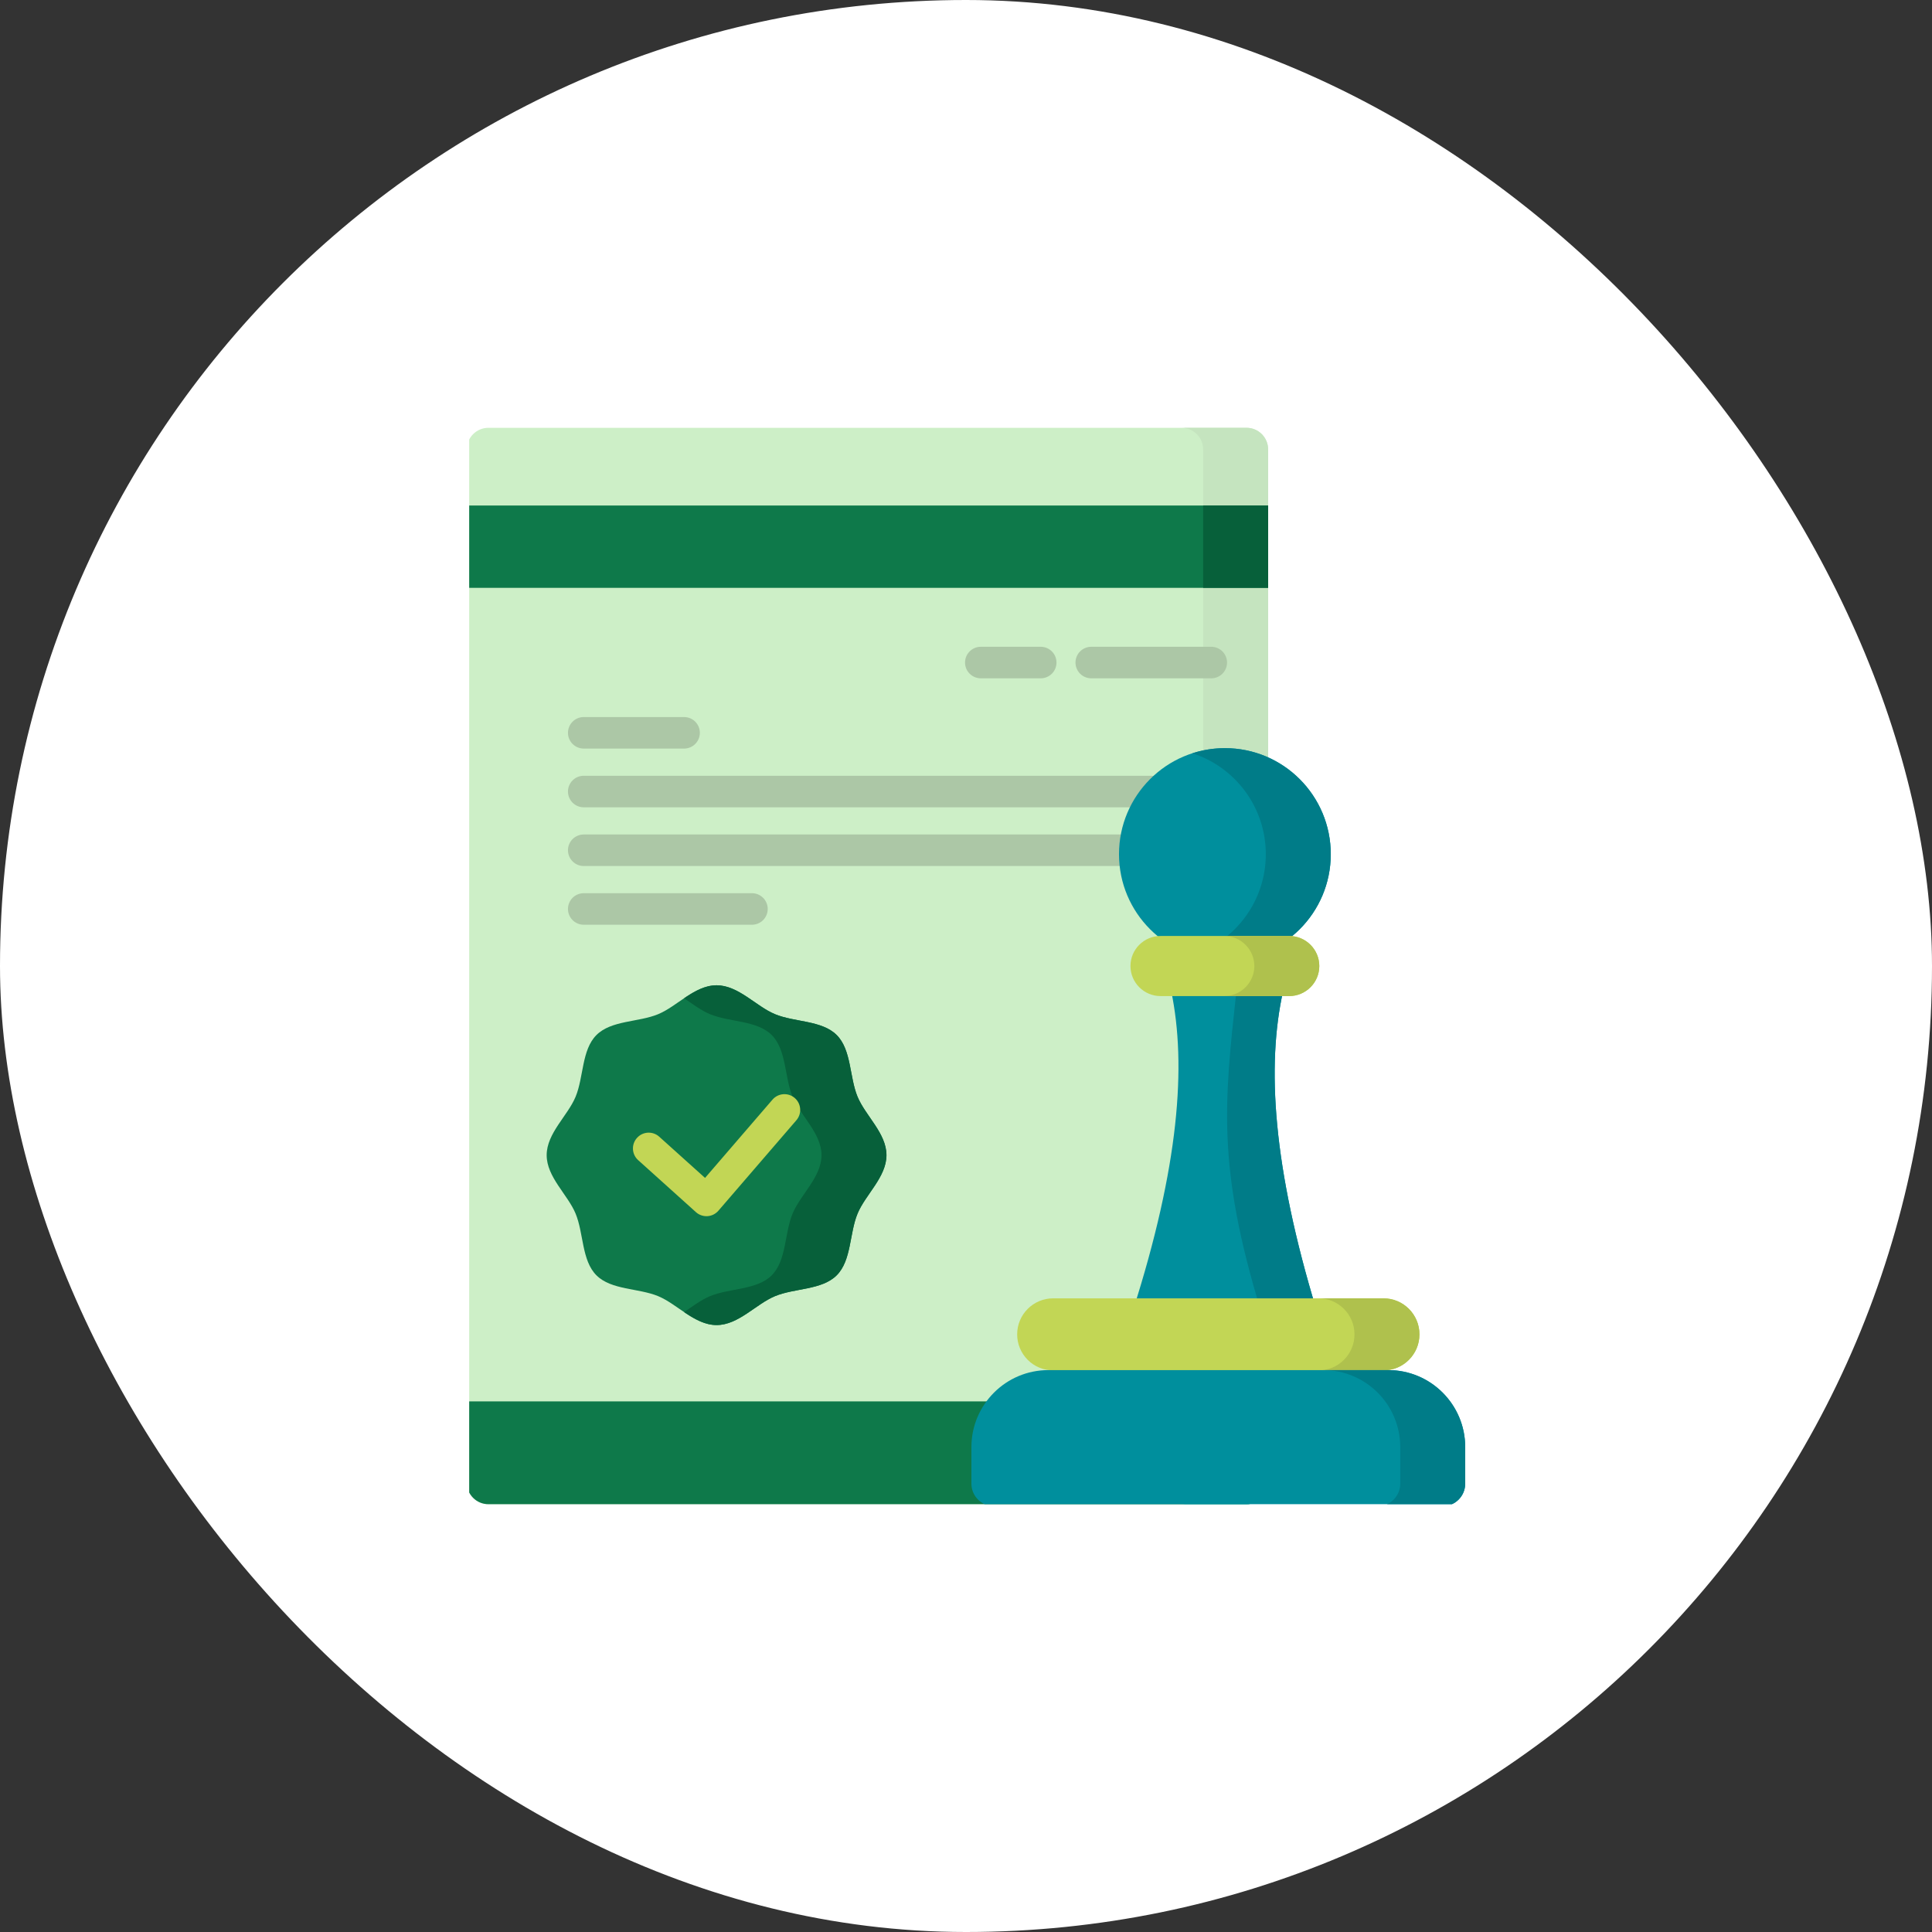
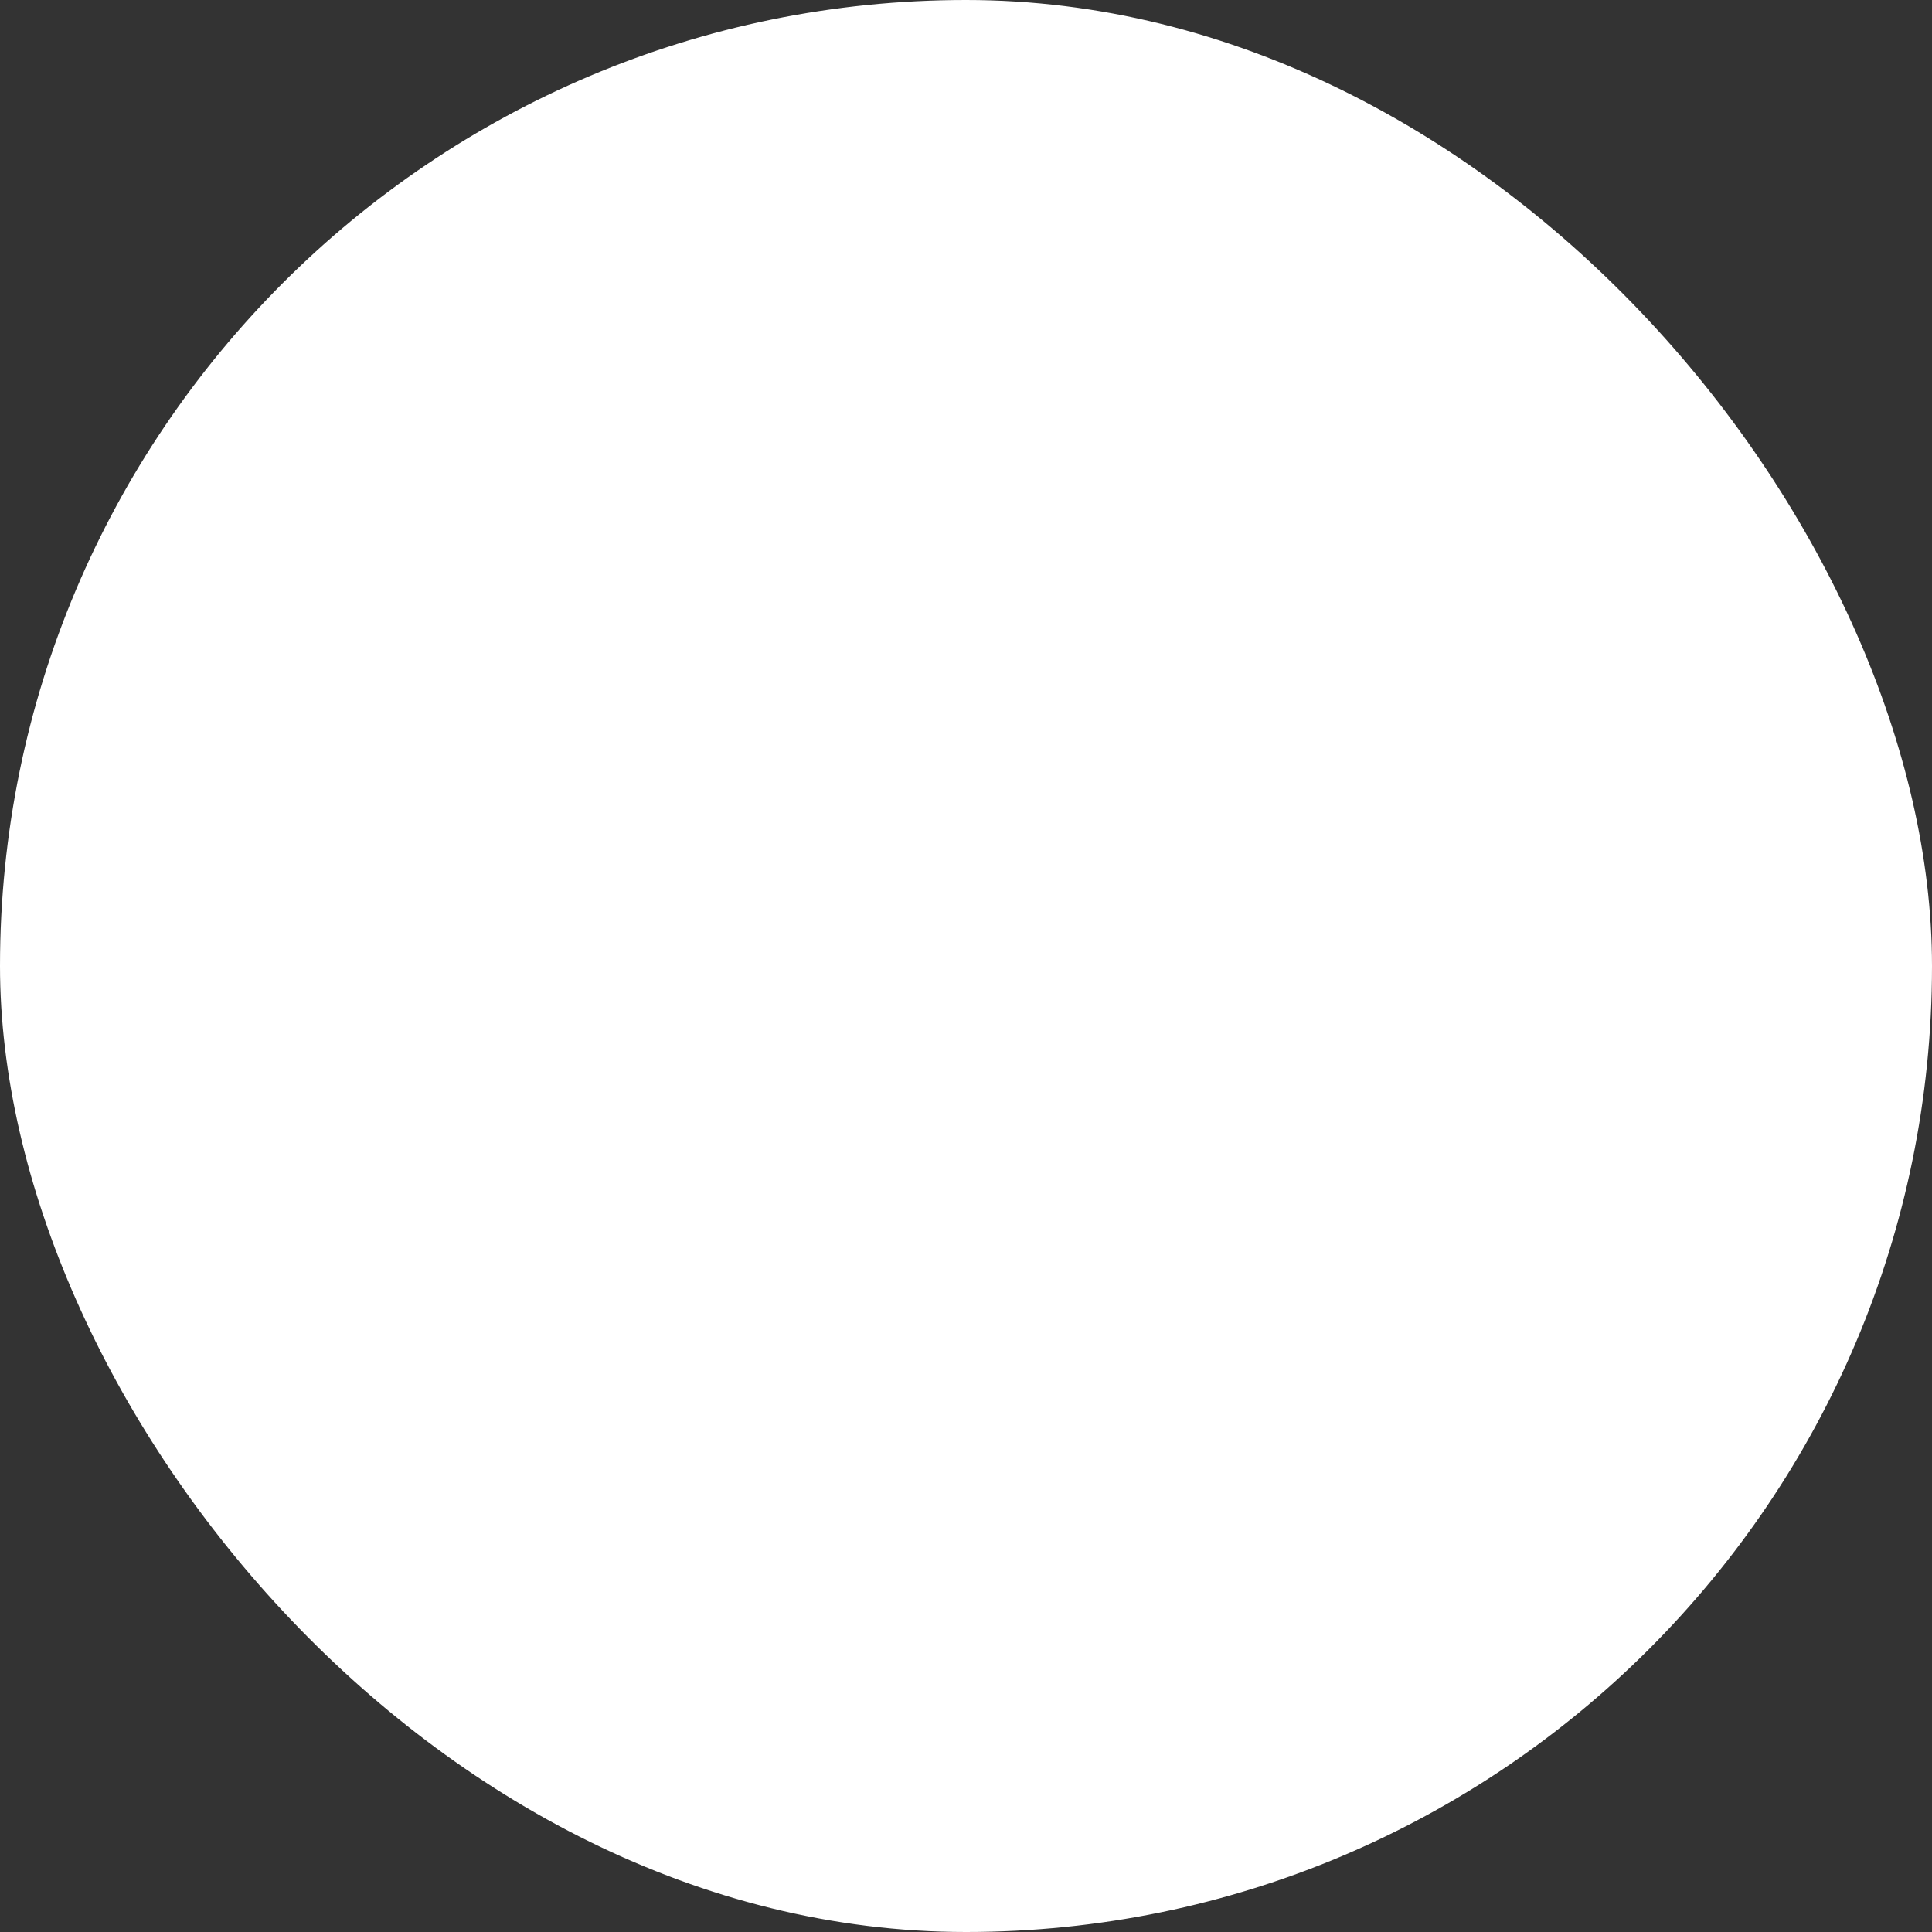
<svg xmlns="http://www.w3.org/2000/svg" width="140" height="140" viewBox="0 0 140 140" fill="none">
  <rect x="0" y="0" width="140" height="140" fill="#333333" stroke="none" />
  <rect width="140" height="140" rx="70" fill="white" />
  <g clip-path="url(#clip0_122_1430)">
    <path d="M90.324 109H35.394C34.528 109 33.825 108.297 33.825 107.431V32.569C33.825 31.703 34.528 31 35.394 31H90.324C91.191 31 91.893 31.703 91.893 32.569V107.431C91.893 108.297 91.191 109 90.324 109Z" fill="#CDEFC7" />
    <path d="M90.324 31H85.616C86.483 31 87.185 31.703 87.185 32.569V107.431C87.185 108.297 86.483 109 85.616 109H90.324C91.191 109 91.893 108.297 91.893 107.431V32.569C91.893 31.703 91.191 31 90.324 31Z" fill="#C5E4BF" />
    <path d="M90.324 109H35.394C34.528 109 33.825 108.297 33.825 107.43V101.55H91.893V107.43C91.893 108.297 91.191 109 90.324 109Z" fill="#0E794A" />
    <path d="M87.185 101.55V107.43C87.185 108.297 86.483 109 85.616 109H90.324C91.191 109 91.893 108.297 91.893 107.43V101.55H87.185Z" fill="#2ABCC8" />
    <path d="M91.893 36.633V42.596H33.825V36.633H91.893Z" fill="#0E794A" />
    <path d="M87.185 36.633H91.893V42.596H87.185V36.633Z" fill="#07603A" />
    <path d="M71.073 49.153H75.415C76.046 49.153 76.557 48.642 76.557 48.011C76.557 47.38 76.046 46.868 75.415 46.868H71.073C70.441 46.868 69.93 47.38 69.93 48.011C69.93 48.642 70.441 49.153 71.073 49.153Z" fill="#ACC7A6" />
    <path d="M87.773 46.868H79.076C78.445 46.868 77.934 47.38 77.934 48.011C77.934 48.642 78.445 49.153 79.076 49.153H87.773C88.405 49.153 88.916 48.642 88.916 48.011C88.916 47.38 88.405 46.868 87.773 46.868Z" fill="#ACC7A6" />
    <path d="M42.3 54.245H49.571C50.203 54.245 50.714 53.734 50.714 53.103C50.714 52.472 50.203 51.96 49.571 51.96H42.3C41.669 51.96 41.157 52.472 41.157 53.103C41.157 53.734 41.669 54.245 42.3 54.245Z" fill="#ACC7A6" />
    <path d="M83.418 56.215H42.3C41.669 56.215 41.157 56.727 41.157 57.358C41.157 57.989 41.669 58.5 42.3 58.5H83.418C84.05 58.5 84.561 57.989 84.561 57.358C84.561 56.727 84.05 56.215 83.418 56.215Z" fill="#ACC7A6" />
    <path d="M83.418 60.47H42.3C41.669 60.47 41.157 60.981 41.157 61.612C41.157 62.243 41.669 62.755 42.3 62.755H83.418C84.05 62.755 84.561 62.243 84.561 61.612C84.561 60.981 84.05 60.47 83.418 60.47Z" fill="#ACC7A6" />
    <path d="M54.489 64.725H42.3C41.669 64.725 41.157 65.236 41.157 65.867C41.157 66.498 41.669 67.01 42.3 67.01H54.489C55.12 67.01 55.632 66.498 55.632 65.867C55.632 65.236 55.12 64.725 54.489 64.725Z" fill="#ACC7A6" />
-     <path d="M93.406 96.693C90.295 96.693 87.184 96.693 84.073 96.693C82.663 96.693 81.784 95.912 82.09 94.982C85.427 84.538 85.993 77.22 84.871 71.82C84.796 71.484 85.396 71.215 86.216 71.215H91.642C92.461 71.215 93.058 71.484 92.978 71.82C91.776 77.22 92.232 84.538 95.414 94.982C95.707 95.912 94.815 96.693 93.406 96.693Z" fill="#008F9D" />
    <path d="M95.414 94.982C92.232 84.538 91.776 77.22 92.978 71.82C93.058 71.484 92.461 71.215 91.642 71.215H89.001C89.821 71.215 89.673 71.484 89.593 71.82C88.718 79.896 88.183 84.538 91.364 94.982C91.657 95.912 90.766 96.692 89.356 96.693H93.405C94.815 96.693 95.707 95.912 95.414 94.982Z" fill="#007C88" />
    <path d="M88.76 69.582C92.998 69.582 96.433 66.142 96.433 61.898C96.433 57.655 92.998 54.214 88.76 54.214C84.522 54.214 81.087 57.655 81.087 61.898C81.087 66.142 84.522 69.582 88.76 69.582Z" fill="#008F9D" />
    <path d="M88.76 54.214C87.939 54.214 87.148 54.345 86.406 54.584C89.492 55.58 91.725 58.477 91.725 61.898C91.725 65.32 89.492 68.217 86.406 69.212C87.148 69.452 87.939 69.582 88.76 69.582C92.998 69.582 96.433 66.142 96.433 61.898C96.433 57.655 92.998 54.214 88.76 54.214Z" fill="#007C88" />
-     <path d="M100.25 99.304H76.317C74.876 99.304 73.708 98.136 73.708 96.695V96.691C73.708 95.25 74.876 94.082 76.317 94.082H100.25C101.691 94.082 102.859 95.25 102.859 96.691V96.695C102.859 98.136 101.691 99.304 100.25 99.304Z" fill="#C2D655" />
    <path d="M100.25 94.082H95.542C96.983 94.082 98.151 95.25 98.151 96.691V96.695C98.151 98.136 96.983 99.304 95.542 99.304H100.25C101.691 99.304 102.859 98.136 102.859 96.695V96.691C102.859 95.25 101.691 94.082 100.25 94.082Z" fill="#AFC14D" />
    <path d="M100.601 99.283H75.966C72.888 99.283 70.392 101.782 70.392 104.864V107.511C70.392 108.413 71.122 109.144 72.023 109.144H104.544C105.445 109.144 106.175 108.413 106.175 107.511V104.864C106.175 101.782 103.68 99.283 100.601 99.283Z" fill="#008F9D" />
    <path d="M100.601 99.283H95.893C98.971 99.283 101.467 101.782 101.467 104.864V107.511C101.467 108.413 100.737 109.144 99.836 109.144H104.545C105.445 109.144 106.175 108.413 106.175 107.511V104.864C106.175 101.782 103.68 99.283 100.601 99.283Z" fill="#007C88" />
    <path d="M93.427 72.179H84.094C82.897 72.179 81.918 71.2 81.918 70.003V70C81.918 68.803 82.897 67.825 84.094 67.825H93.427C94.623 67.825 95.602 68.803 95.602 70V70.003C95.602 71.2 94.623 72.179 93.427 72.179Z" fill="#C2D655" />
-     <path d="M93.427 67.825H88.719C89.915 67.825 90.894 68.804 90.894 70V70.003C90.894 71.2 89.915 72.179 88.719 72.179H93.427C94.623 72.179 95.602 71.2 95.602 70.003V70C95.602 68.804 94.623 67.825 93.427 67.825Z" fill="#AFC14D" />
    <path d="M64.237 83.708C64.237 85.292 62.714 86.562 62.143 87.94C61.55 89.368 61.707 91.337 60.631 92.414C59.555 93.49 57.585 93.333 56.157 93.925C54.78 94.497 53.51 96.019 51.926 96.019C50.342 96.019 49.072 94.496 47.694 93.925C46.266 93.333 44.297 93.49 43.22 92.414C42.144 91.338 42.301 89.368 41.709 87.94C41.137 86.563 39.614 85.293 39.614 83.708C39.614 82.124 41.137 80.854 41.709 79.477C42.301 78.049 42.144 76.079 43.22 75.003C44.296 73.927 46.266 74.084 47.694 73.491C49.071 72.92 50.341 71.397 51.925 71.397C53.51 71.397 54.78 72.92 56.157 73.491C57.585 74.084 59.555 73.927 60.631 75.003C61.707 76.079 61.55 78.049 62.143 79.477C62.714 80.854 64.237 82.124 64.237 83.708Z" fill="#0E794A" />
    <path d="M62.143 79.477C61.55 78.049 61.707 76.079 60.631 75.003C59.555 73.927 57.585 74.084 56.157 73.491C54.78 72.92 53.51 71.397 51.925 71.397C51.071 71.397 50.309 71.84 49.572 72.337C50.202 72.763 50.814 73.228 51.449 73.491C52.877 74.084 54.846 73.927 55.923 75.003C56.999 76.079 56.842 78.049 57.434 79.477C58.005 80.854 59.529 82.124 59.529 83.708C59.529 85.292 58.005 86.562 57.434 87.94C56.842 89.368 56.999 91.338 55.923 92.413C54.846 93.49 52.877 93.333 51.449 93.925C50.814 94.189 50.202 94.654 49.572 95.079C50.309 95.577 51.072 96.019 51.926 96.019C53.51 96.019 54.78 94.496 56.157 93.925C57.585 93.333 59.555 93.49 60.631 92.413C61.707 91.337 61.55 89.368 62.143 87.94C62.714 86.562 64.237 85.292 64.237 83.708C64.237 82.124 62.714 80.854 62.143 79.477Z" fill="#07603A" />
    <path d="M57.589 79.564C57.111 79.153 56.39 79.206 55.977 79.684L51.09 85.356L47.772 82.371C47.303 81.948 46.581 81.986 46.159 82.456C45.736 82.925 45.775 83.647 46.244 84.069L50.429 87.836C50.639 88.025 50.912 88.129 51.193 88.129C51.217 88.129 51.242 88.129 51.266 88.127C51.572 88.108 51.858 87.965 52.059 87.732L57.709 81.176C58.12 80.698 58.067 79.976 57.589 79.564Z" fill="#C2D655" />
  </g>
  <defs>
    <clipPath id="clip0_122_1430">
-       <rect width="73" height="78" fill="white" transform="translate(34 31)" />
-     </clipPath>
+       </clipPath>
  </defs>
</svg>